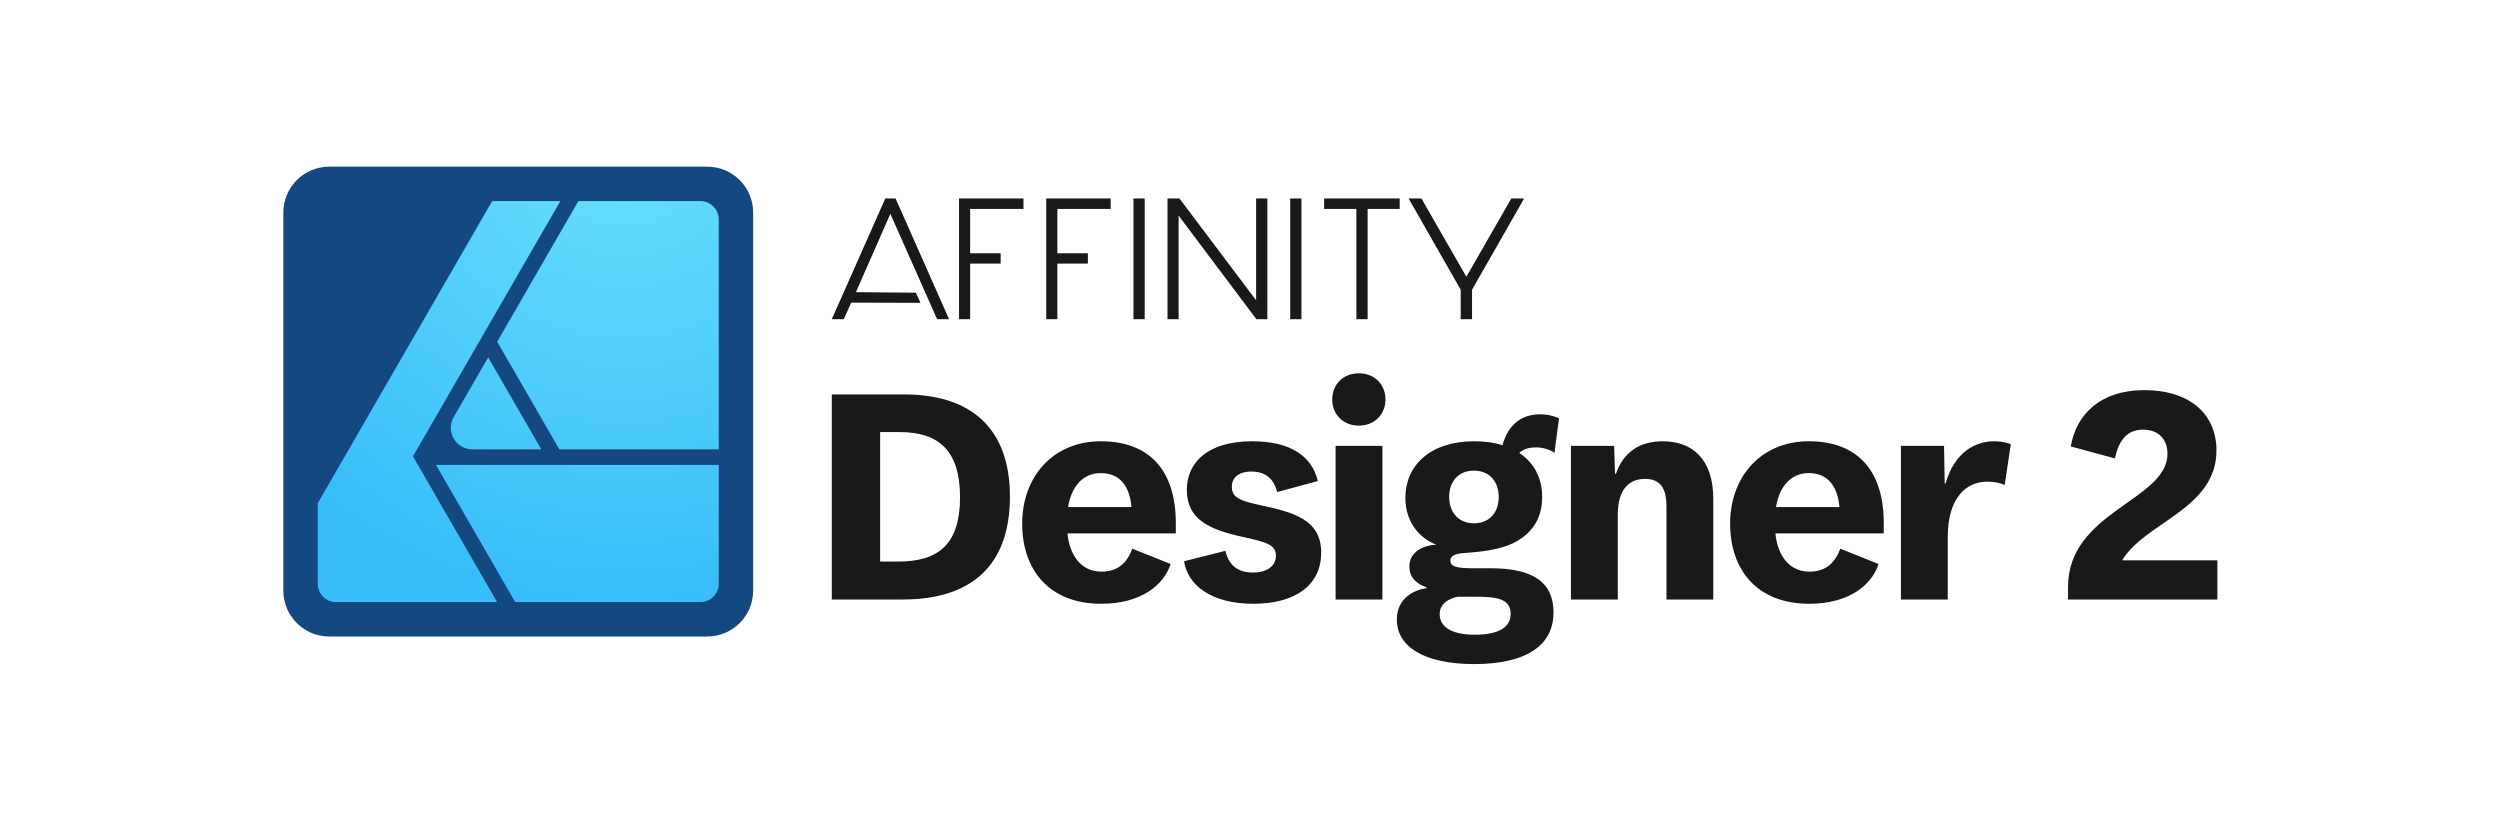
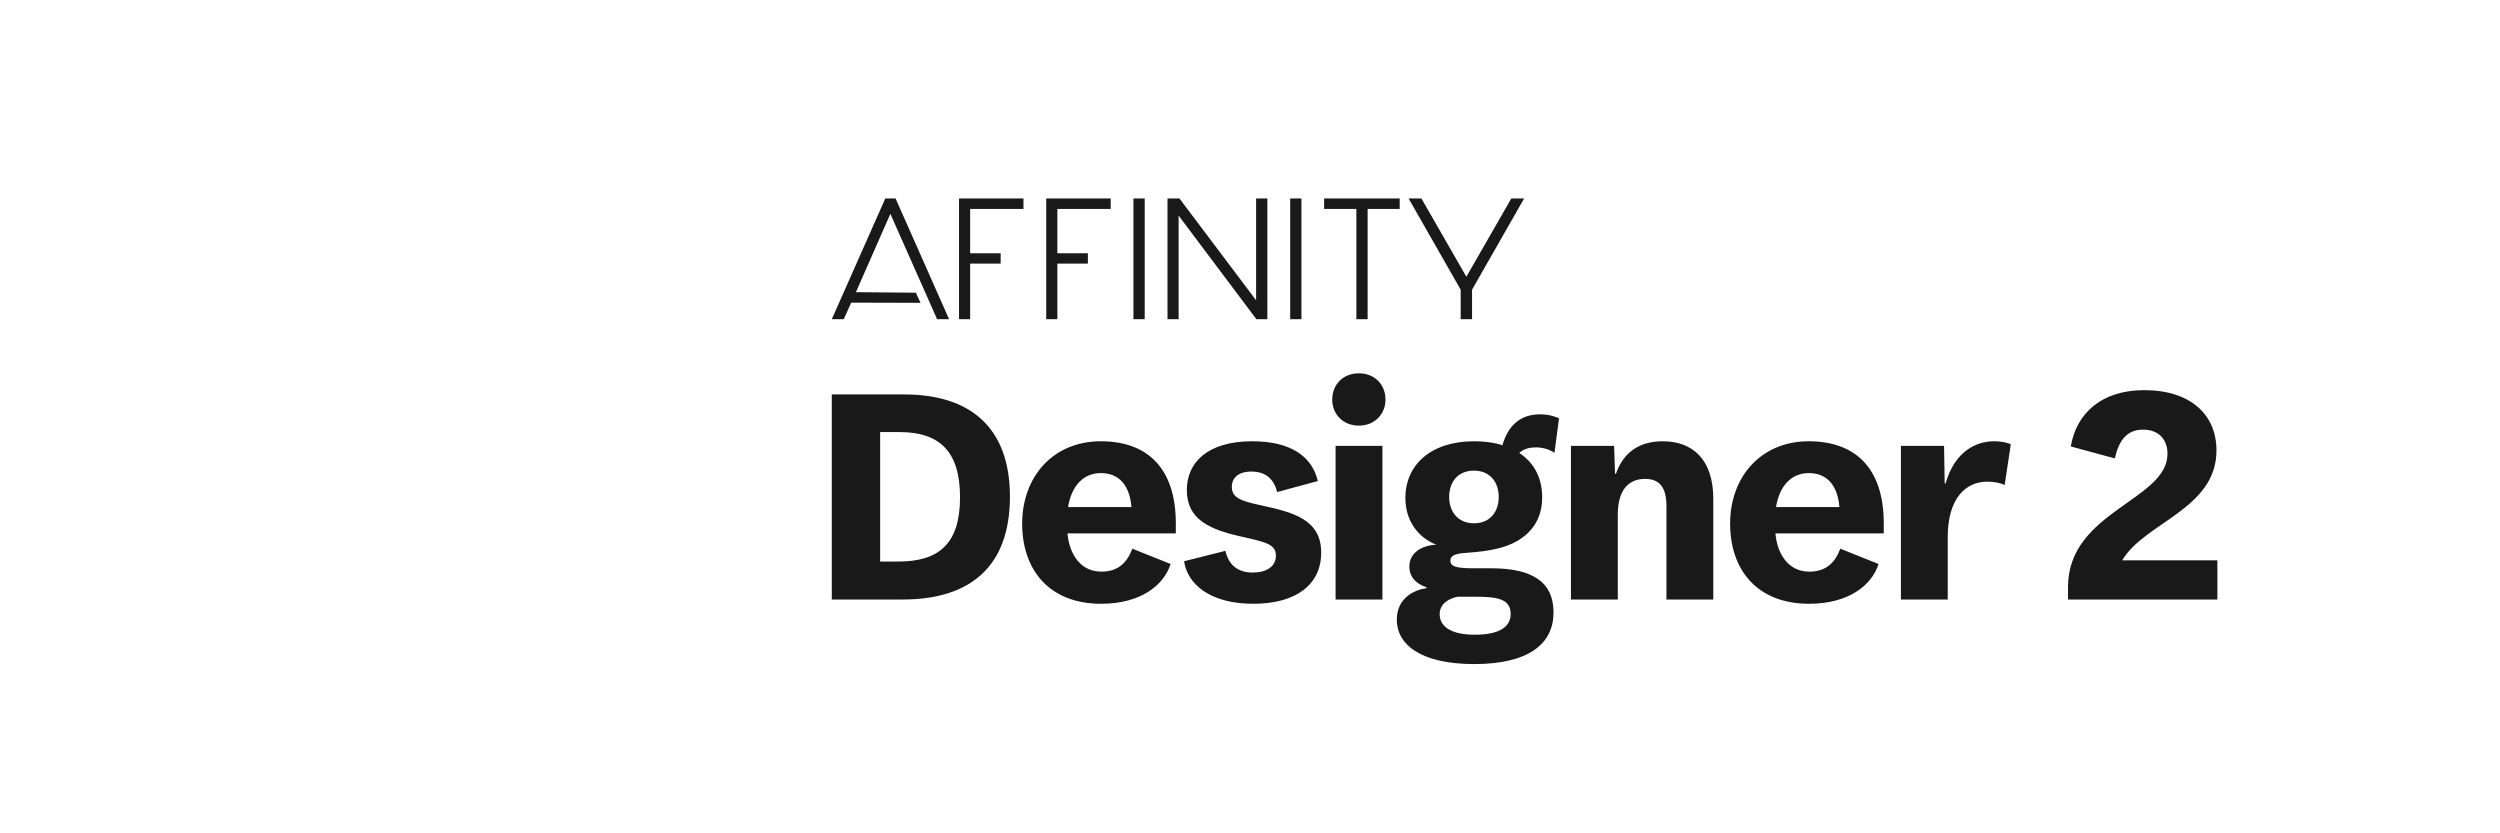
<svg xmlns="http://www.w3.org/2000/svg" width="300" height="100" viewBox="0 0 300 100" fill="none">
-   <path fill-rule="evenodd" clip-rule="evenodd" d="M90.38 25.506C90.38 22.467 87.913 20 84.874 20H39.506C36.467 20 34 22.467 34 25.506V70.874C34 73.913 36.467 76.38 39.506 76.38H84.874C87.913 76.38 90.38 73.913 90.38 70.874V25.506Z" fill="#134881" />
-   <path fill-rule="evenodd" clip-rule="evenodd" d="M86.251 70.065C86.241 71.273 85.258 72.251 84.048 72.251H61.822L52.321 55.795H86.251V70.065ZM38.129 70.048V60.386L59.062 24.129H67.243L49.559 54.76L59.656 72.251H40.332C39.116 72.251 38.129 71.264 38.129 70.048ZM64.952 53.919H56.681C55.758 53.919 54.905 53.434 54.443 52.634C53.981 51.835 53.981 50.849 54.443 50.05C56.281 46.868 58.581 42.883 58.581 42.883L64.952 53.919ZM84.048 24.129C85.258 24.129 86.241 25.107 86.251 26.315V53.919H67.119L59.663 41.008L69.408 24.129H84.048Z" fill="url(#paint0_radial_942_16384)" />
  <path d="M108.519 47.331H99.814V71.94H108.336C116.489 71.94 121.191 67.937 121.191 59.599C121.191 51.187 116.306 47.331 108.519 47.331ZM107.785 67.386H105.618V51.85H107.968C112.633 51.85 115.204 54.053 115.204 59.671C115.204 65.292 112.633 67.386 107.785 67.386ZM141.098 62.795C141.098 56.219 137.719 52.952 132.099 52.952C126.369 52.952 122.66 57.211 122.66 62.832C122.66 68.413 125.929 72.453 132.136 72.453C136.911 72.453 139.666 70.212 140.474 67.68L135.882 65.843C135.258 67.496 134.193 68.597 132.173 68.597C129.602 68.597 128.316 66.431 128.096 64.006H141.098V62.795ZM132.099 56.77C134.45 56.77 135.589 58.46 135.772 60.848H128.169C128.573 58.35 129.969 56.77 132.099 56.77ZM150.39 72.453C155.643 72.453 158.544 70.065 158.544 66.319C158.544 62.316 155.165 61.471 151.272 60.626C148.848 60.113 147.819 59.709 147.819 58.423C147.819 57.358 148.59 56.586 150.17 56.586C151.639 56.586 152.815 57.249 153.255 59.048L158.14 57.725C157.442 54.714 154.798 52.952 150.28 52.952C144.881 52.952 142.42 55.521 142.42 58.792C142.42 62.353 145.138 63.565 149.215 64.447C152.006 65.073 153.108 65.364 153.108 66.688C153.108 67.974 151.97 68.707 150.354 68.707C148.59 68.707 147.452 67.862 147.048 66.1L142.089 67.349C142.494 70.103 145.212 72.453 150.39 72.453ZM163.063 51.077C164.972 51.077 166.258 49.681 166.258 47.957C166.258 46.157 164.972 44.796 163.063 44.796C161.151 44.796 159.867 46.157 159.867 47.957C159.867 49.681 161.151 51.077 163.063 51.077ZM160.271 71.94H165.889V53.502H160.271V71.94ZM186.532 54.347L187.083 50.197C186.752 50.05 185.982 49.719 184.805 49.719C182.749 49.719 181.059 50.745 180.289 53.428C179.297 53.099 178.157 52.952 176.909 52.952C171.582 52.952 168.643 55.89 168.643 59.746C168.643 62.501 170.186 64.519 172.355 65.364C170.59 65.439 169.122 66.356 169.122 67.974C169.122 69.405 170.152 70.14 171.178 70.472V70.581C169.82 70.766 167.617 71.683 167.617 74.365C167.617 77.339 170.48 79.689 176.909 79.689C183.409 79.689 186.42 77.266 186.42 73.52C186.42 71.351 185.578 69.921 183.85 69.076C182.674 68.488 181.021 68.194 178.927 68.194H177.018C174.887 68.194 174.045 68.046 174.045 67.276C174.045 66.504 175.034 66.394 176.248 66.319C178.708 66.137 180.617 65.771 182.123 64.888C183.594 64.006 185.062 62.463 185.062 59.671C185.062 57.286 184.035 55.487 182.307 54.347C182.896 53.831 183.594 53.684 184.329 53.684C185.174 53.684 186.054 53.978 186.532 54.347ZM176.871 62.795C174.925 62.795 173.898 61.361 173.898 59.637C173.898 57.872 174.925 56.476 176.871 56.476C178.818 56.476 179.847 57.872 179.847 59.637C179.847 61.361 178.855 62.795 176.871 62.795ZM174.925 71.608H177.018C179.481 71.608 181.281 71.793 181.281 73.667C181.281 75.135 180.067 76.165 176.981 76.165C173.823 76.165 172.759 74.988 172.759 73.702C172.759 72.381 173.97 71.793 174.925 71.608ZM188.514 71.94H194.134V61.765C194.134 58.717 195.493 57.468 197.402 57.468C199.129 57.468 199.974 58.46 199.974 60.738V71.94H205.595V59.856C205.595 55.117 203.095 52.952 199.533 52.952C196.816 52.952 194.832 54.2 193.915 56.845H193.803L193.693 53.502H188.514V71.94ZM226.051 62.795C226.051 56.219 222.674 52.952 217.053 52.952C211.323 52.952 207.614 57.211 207.614 62.832C207.614 68.413 210.881 72.453 217.091 72.453C221.866 72.453 224.621 70.212 225.428 67.68L220.837 65.843C220.211 67.496 219.147 68.597 217.128 68.597C214.556 68.597 213.269 66.431 213.05 64.006H226.051V62.795ZM217.053 56.77C219.403 56.77 220.543 58.46 220.727 60.848H213.122C213.529 58.35 214.922 56.77 217.053 56.77ZM228.11 71.94H233.728V64.447C233.728 59.746 235.931 57.8 238.466 57.8C239.383 57.8 240.119 57.984 240.56 58.203L241.295 53.318C241.001 53.171 240.341 52.952 239.274 52.952C237.18 52.952 234.573 54.126 233.471 58.019H233.362L233.287 53.502H228.11V71.94ZM254.665 67.239C257.345 62.685 265.976 61.105 265.976 54.053C265.976 49.719 262.818 46.818 257.307 46.818C252.13 46.818 249.154 49.647 248.494 53.575L253.783 55.008C254.259 52.839 255.251 51.556 257.16 51.556C259.144 51.556 260.099 52.839 260.099 54.457C260.099 60.041 248.162 61.361 248.162 70.434V71.94H266.086V67.239H254.665Z" fill="#191919" />
  <path fill-rule="evenodd" clip-rule="evenodd" d="M122.817 25.073H116.417V30.392H120.079V31.633H116.417V38.306H115.084V23.817H122.817V25.073ZM156.173 38.306H154.824V23.817H156.173V38.306ZM137.364 38.306H136.014V23.817H137.364V38.306ZM133.283 25.073H126.882V30.392H130.545V31.633H126.882V38.306H125.548V23.817H133.283V25.073ZM167.963 25.073H164.115V38.306H162.765V25.073H158.897V23.817H167.963V25.073ZM141.434 38.306H140.1V23.817H141.535L150.733 36.035V23.817H152.083V38.306H150.767L141.434 25.872V38.306ZM176.646 38.306H175.282V34.762L169.031 23.817H170.57L175.963 33.209L181.357 23.817H182.895L176.646 34.762V38.306ZM113.89 38.306H112.453L106.843 25.661C106.492 26.47 103.076 34.237 102.711 35.06C103.427 35.06 109.55 35.12 109.901 35.123L110.459 36.341C109.238 36.334 103.764 36.316 102.144 36.316C101.996 36.628 101.374 38.009 101.253 38.306H99.814L106.235 23.817H107.47L113.89 38.306Z" fill="#191919" />
  <defs>
    <radialGradient id="paint0_radial_942_16384" cx="0" cy="0" r="1" gradientUnits="userSpaceOnUse" gradientTransform="translate(74.91 15.085) scale(57.165 57.165)">
      <stop stop-color="#6BE1FB" />
      <stop offset="1" stop-color="#38BDFA" />
    </radialGradient>
  </defs>
</svg>